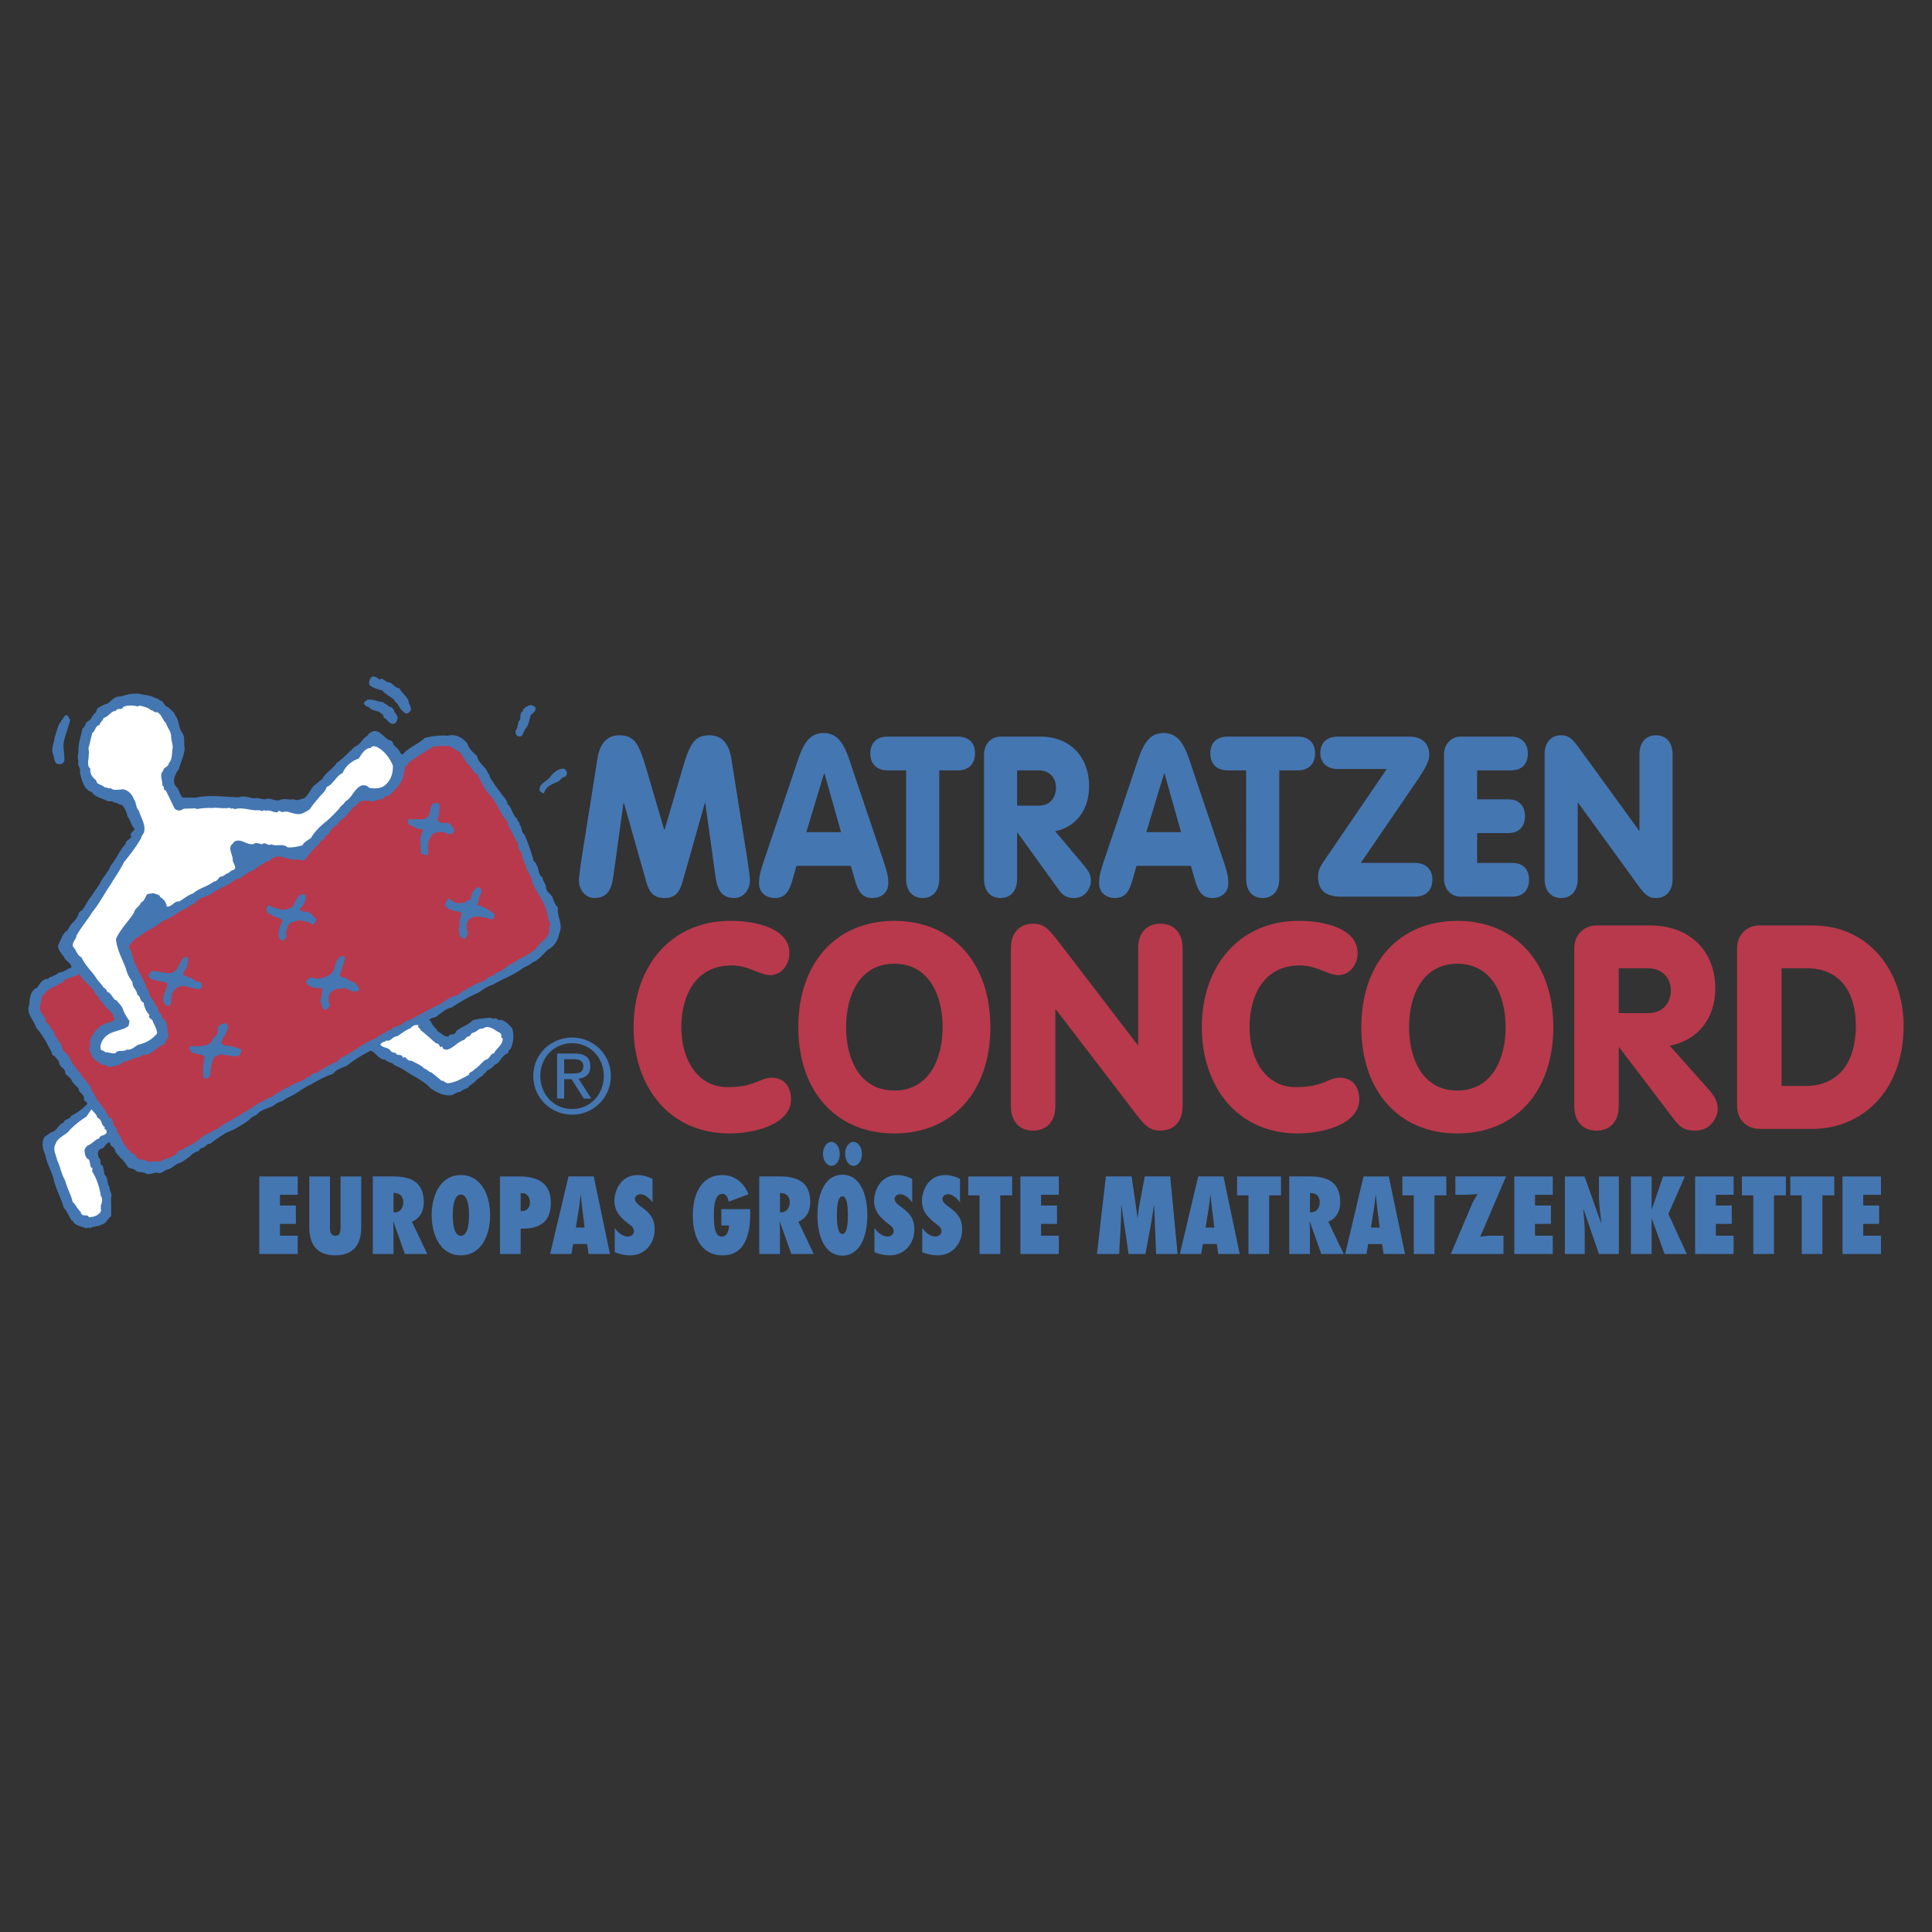
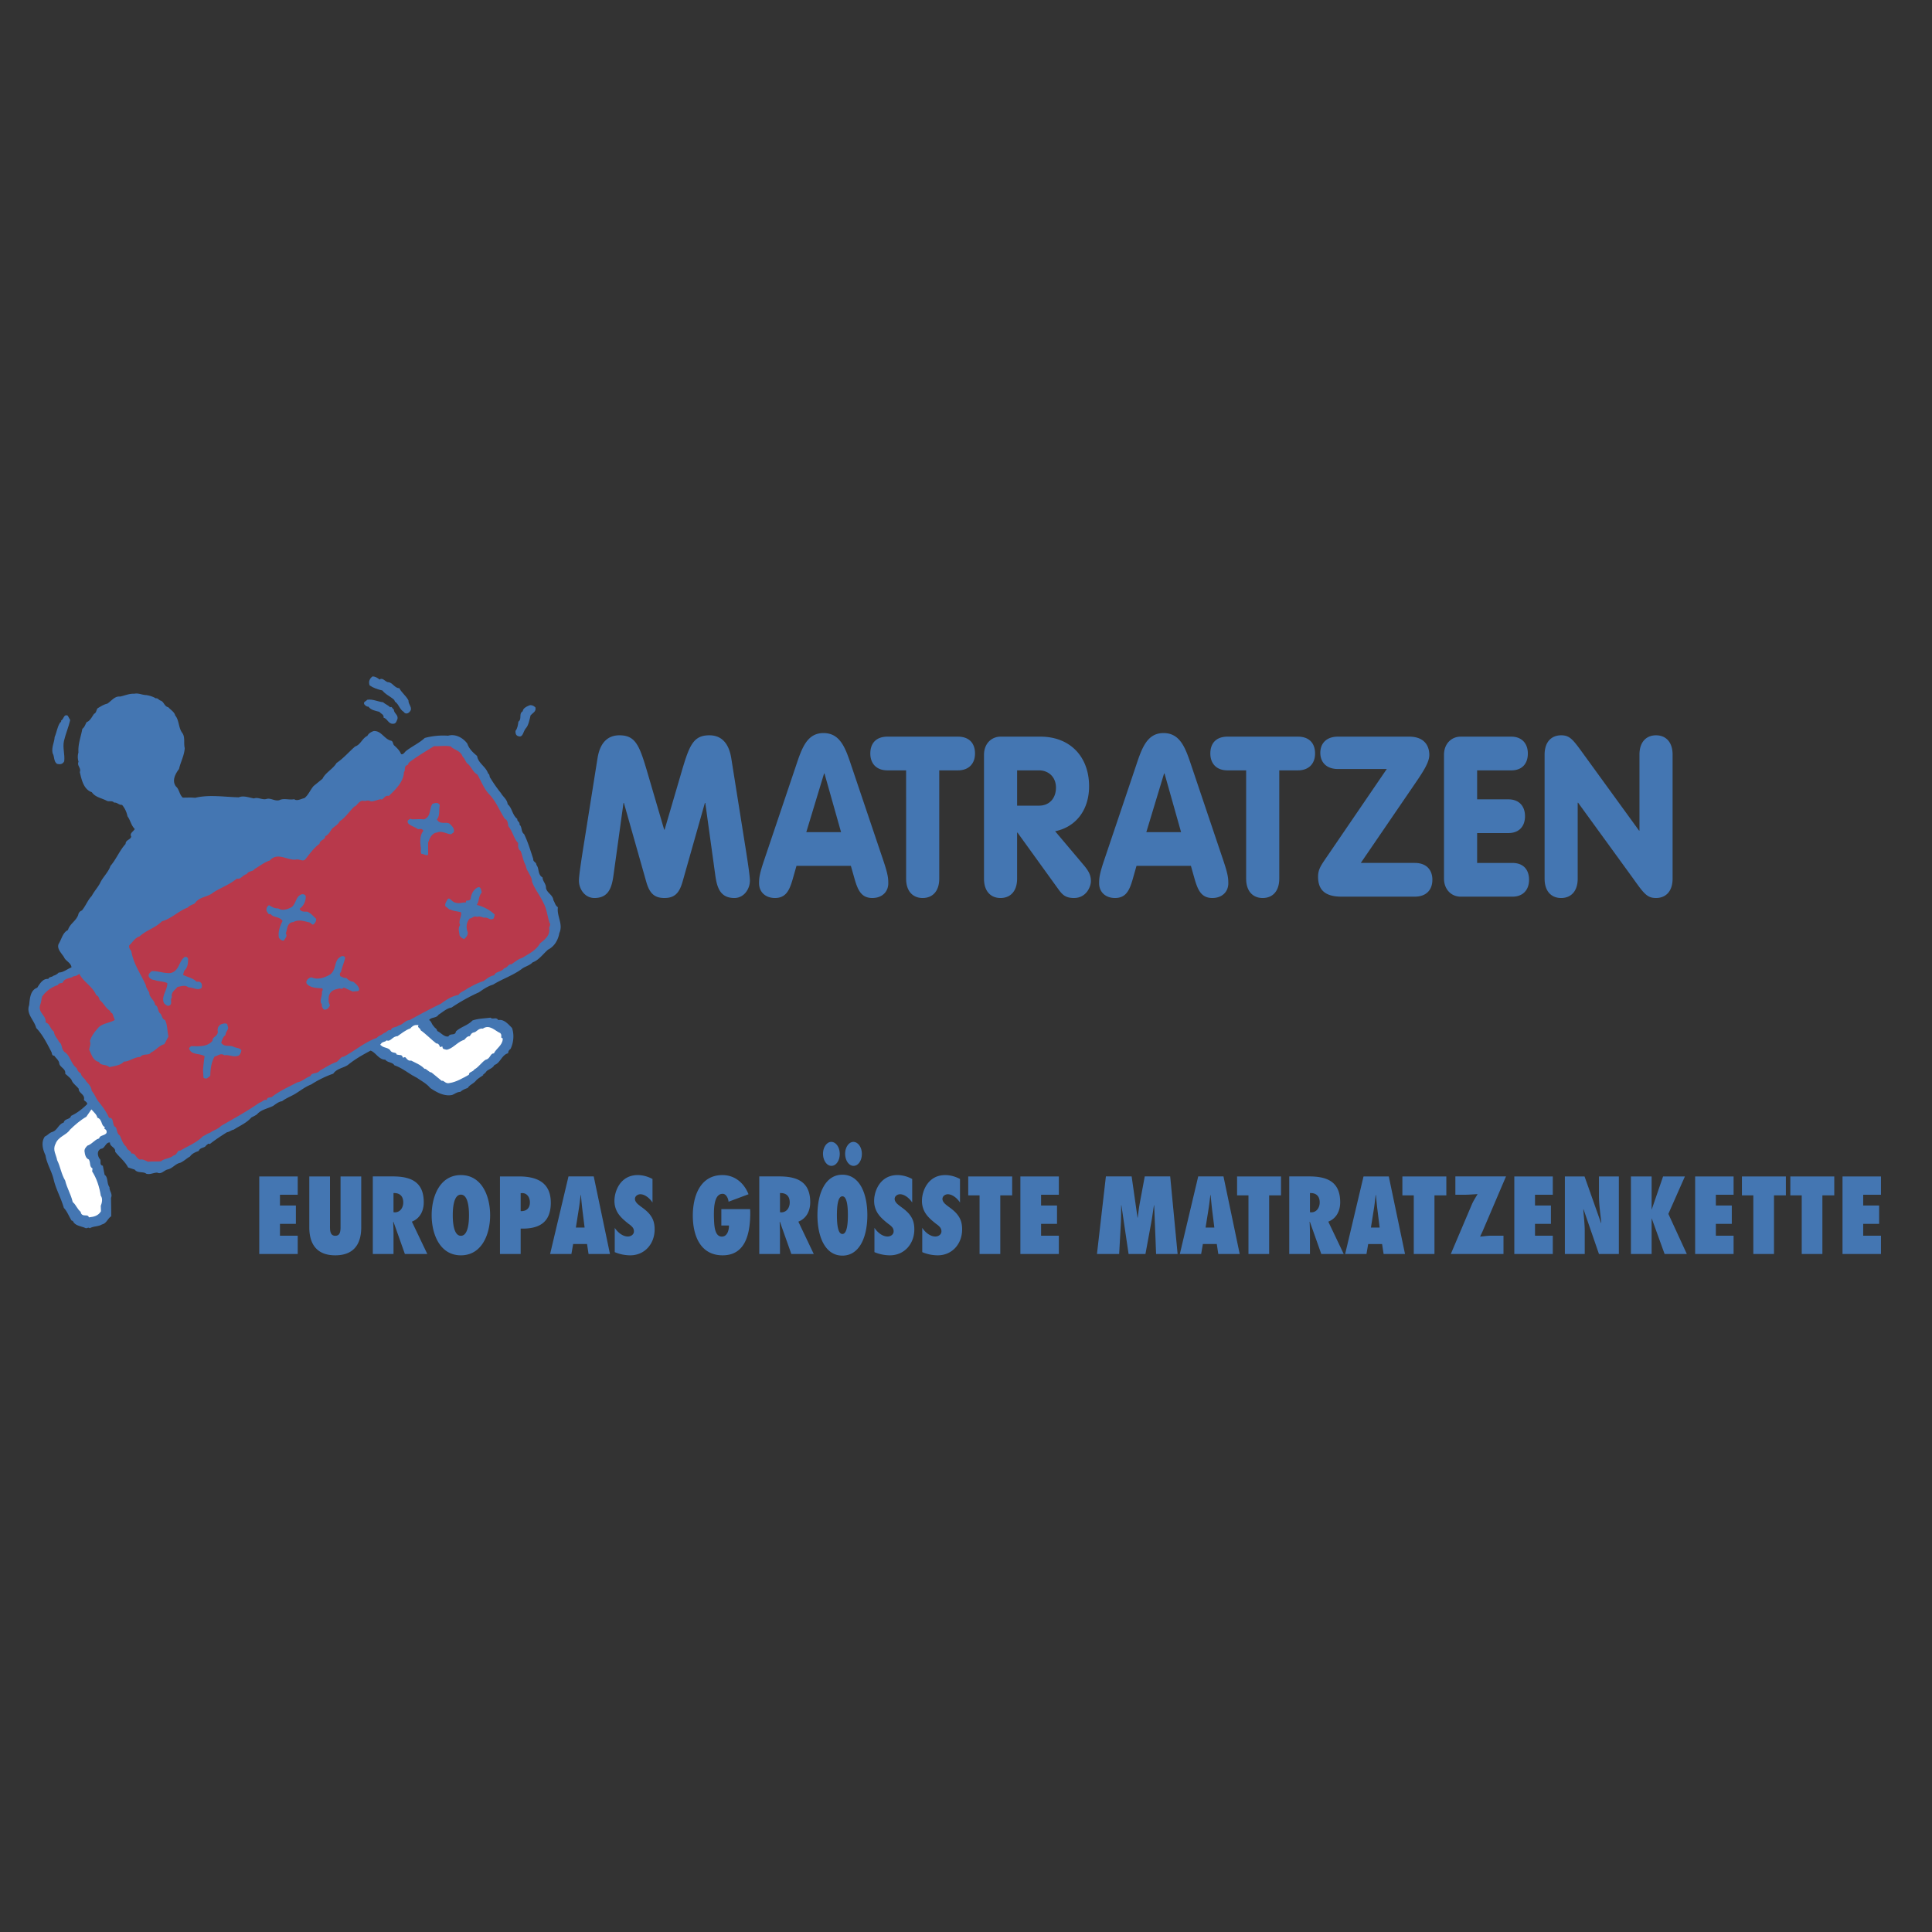
<svg xmlns="http://www.w3.org/2000/svg" width="2500" height="2500" viewBox="0 0 192.756 192.756">
  <rect x="0" y="0" width="192.756" height="192.756" fill="#333333" stroke="none" />
  <g fill-rule="evenodd" clip-rule="evenodd">
-     <path fill="#fff" fill-opacity="0" d="M0 0h192.756v192.756H0V0z" />
    <path d="M9.75 111.137c.481.07.341.641.698.879-.114.283.274.188.208.482-.177.203-.593.154-.72.486-.431.137-.692.58-1.134.709-.187.199-.364.381-.336.691.037.291.11.729.468.893.127.27.021.611.314.844l-.031.256c.471.721.734 1.572.868 2.441.198.209.114.635-.014.928l.022.523c-.219.355-.611.461-.991.5-.216-.387-.747.053-.773-.475-.36-.273-.475-.701-.794-.975-.189-.777-.573-1.373-.742-2.098-.397-.68-.473-1.375-.796-2.029-.098-.555-.455-.971-.165-1.516.242-.693 1.029-.801 1.41-1.371.465-.453 1.021-.941 1.611-1.271l.43-.623c.163.183.449.415.467.726z" fill="#fff" stroke="#fff" stroke-width=".253" stroke-miterlimit="2.613" />
    <path d="M55.661 90.515c-.276-.179-.298-.479-.443-.688-.067-.571-.635-.717-.744-1.224.013-.445-.345-.687-.342-1.059-.512-.291-.306-.895-.621-1.259.013-.281-.34-.279-.304-.577-.287-.864-.532-1.702-.92-2.492-.32-.233-.178-.719-.455-.941.058-.301-.265-.31-.217-.566-.522-.412-.504-1.086-.965-1.471-.049-.483-.475-.754-.665-1.105a14.027 14.027 0 0 1-1.054-1.502c-.128-.133-.054-.402-.223-.438-.231-.724-1-1.033-1.108-1.771-.436-.366-.802-.712-.979-1.237-.455-.611-1.22-.988-1.917-.782a7.02 7.02 0 0 0-2.325.223c-.568.526-1.327.862-1.912 1.335-.124.138-.271.362-.456.268-.127-.338-.403-.603-.652-.831-.181-.129-.108-.398-.315-.491-.708-.145-1.002-1.037-1.772-.969-.259.096-.495.231-.619.479-.541.263-.661.876-1.226 1.062-.645.562-1.162 1.186-1.853 1.646-.34.593-1.098.946-1.397 1.571l-.886.722c-.338.38-.518.913-.932 1.217-.309.053-.72.326-1.002.103-.533.097-1.031-.13-1.494.098-.469.121-.884-.272-1.306-.113-.436.089-.808-.215-1.215-.064-.511-.082-1.037-.313-1.52-.111-1.45-.033-2.927-.292-4.358.049-.434-.048-.833-.014-1.23-.018-.364-.337-.323-.809-.689-1.124-.41-.576-.061-1.231.316-1.735.158-.702.529-1.345.57-2.081-.133-.53.082-1.112-.276-1.557-.353-.501-.286-1.259-.674-1.696-.062-.334-.466-.576-.694-.826-.412-.085-.418-.566-.782-.666-.171-.067-.269-.267-.47-.219-.271-.182-.654-.282-.951-.328-.414-.009-.762-.221-1.182-.132-.5-.03-.959.186-1.428.282-.54-.058-.864.449-1.27.707-.363.081-.651.28-.961.457-.151.176-.115.458-.355.554-.193.257-.396.723-.746.832-.136.242-.2.505-.426.668-.14.781-.445 1.518-.389 2.355-.091.311-.084.623.009.932-.188.385.291.623.125 1.024.184.783.38 1.733 1.201 2.014.347.515.989.579 1.526.872.214.085.505-.057.698.168.305-.048.469.254.79.221a2.5 2.5 0 0 1 .543 1.141c.293.382.358.909.728 1.267-.148.277-.545.414-.352.764-.094.331-.558.31-.566.727-.597.646-.924 1.518-1.511 2.196-.2.627-.77 1.12-1.039 1.719-.215.414-.603.838-.82 1.264-.41.424-.595.986-.986 1.457a.553.553 0 0 0-.369.448c-.231.623-.836.872-1.023 1.504-.539.268-.629.915-.932 1.385-.194.485.258.896.519 1.292a.827.827 0 0 0 .189.284h.001c.228.237.551.428.574.767-.432.164-.787.498-1.272.517a1.14 1.14 0 0 1-.535.318c-.144.156-.412.082-.511.318-.531-.059-.851.479-1.1.877-.695.238-.739 1.084-.804 1.73-.323.895.489 1.467.703 2.285.629.656 1.067 1.52 1.498 2.359.098.145.025.41.305.406.147.246.473.441.502.809.098.367.671.512.587.988.044.041.09.08.136.121h.001c.166.143.339.283.487.48.107.357.476.586.726.904-.035.441.66.545.517 1.104.083.156.325.188.328.426-.486.484-1.013.893-1.614 1.174-.085.385-.646.248-.724.66-.555.184-.62.775-1.156.947-.281.076-.461.342-.729.449-.326.457-.265 1.014-.087 1.52h.001c.043.123.094.244.147.359.129.861.65 1.613.837 2.504.231.916.717 1.773.993 2.738.324.338.5.824.77 1.262l.133.047c.216.5.831.504 1.273.713.139.043.271-.127.406.014.385-.227.849-.152 1.223-.383.465-.104.554-.58.919-.811.011-.674-.01-1.197-.015-1.844.177-.4-.188-.707-.151-1.062-.289-.359-.119-.988-.49-1.232l-.177-.91c-.406-.068-.103-.535-.316-.682-.141-.201-.223-.48-.15-.709a.518.518 0 0 1 .28-.303c.393.004.462-.672.9-.619-.046.408.587.477.515.912.002.002.004.006.006.006v.002c.415.547.955.93 1.29 1.57l.661.215c.286.387.833.15 1.153.41.382.109.72-.111 1.089-.113.42.211.686-.25 1.062-.32.472-.107.748-.566 1.233-.66.363-.158.656-.453.981-.631.143-.227.398-.365.651-.471h.002l.211-.08c.15-.391.605-.256.755-.578.121-.027.186-.23.347-.107.537-.428 1.13-.812 1.72-1.184.246-.027.43-.221.667-.254.594-.387 1.275-.656 1.759-1.211.188-.104.394-.191.574-.326.412-.479 1.08-.566 1.594-.83.277-.184.554-.43.896-.471.409-.314.903-.486 1.348-.758.514-.318.968-.682 1.561-.914a10.8 10.8 0 0 1 1.864-.953h.001c.111-.043.223-.082.335-.121.347-.508.96-.553 1.441-.855.699-.576 1.48-1.018 2.281-1.445.506.156.82.908 1.467.898.229.318.706.225.916.568.622.199 1.25.668 1.822 1.018h.016c.135.08.272.16.413.23.412.291.965.576 1.311 1.006.6.412 1.397.865 2.184.705.229-.074.485-.307.831-.312.203-.186.458-.297.737-.387.186-.32.584-.434.802-.713.229-.264.526-.393.769-.592h-.068c.128-.1.306-.24.369-.367.225-.201.623-.293.791-.627.571-.158.749-1.035 1.363-1.162a.518.518 0 0 1 .243-.434c.311-.631.379-1.449.146-2.094-.406-.416-.82-.9-1.369-.785-.211-.354-.557-.016-.771-.244-.649.086-1.227.082-1.809.285-.451.492-1.165.631-1.646 1.092-.066.471-.569.129-.745.494-.424.096-.765-.398-1.124-.539-.01-.238-.273-.305-.333-.469-.227-.193-.248-.535-.48-.619.24-.33.706-.154.952-.541.413-.25.785-.629 1.291-.709a18.563 18.563 0 0 1 2.737-1.523c.432-.295.87-.611 1.412-.766.895-.557 1.935-.896 2.819-1.533.332-.281.795-.344 1.124-.689.175-.061.333-.153.48-.265h.002c.382-.286.695-.691 1.057-1.004.648-.325 1.008-.968 1.13-1.664.402-.881-.277-1.663-.148-2.566z" fill="#4476b2" />
-     <path d="M63.213 102.48c0 5.814 3.448 10.605 9.579 10.605 2.436 0 6.13-.885 6.13-3.422 0-.6-.219-2.139-1.97-2.139-1.149 0-1.587.941-4.351.941-3.039 0-4.625-2.766-4.625-5.986 0-3.137 1.422-6.158 5.009-6.158 1.725 0 2.818.969 3.859.969 1.148 0 1.914-1.084 1.914-2.195 0-2.424-3.202-3.221-5.884-3.221-5.857.001-9.661 4.448-9.661 10.606zM89.229 91.875c-5.774 0-9.58 4.162-9.58 10.605s3.805 10.605 9.58 10.605 9.578-4.162 9.578-10.605-3.804-10.605-9.578-10.605zm0 4.275c3.421 0 4.817 3.107 4.817 6.33 0 3.221-1.396 6.326-4.817 6.326-3.42 0-4.817-3.105-4.817-6.326-.001-3.222 1.396-6.33 4.817-6.33zM100.854 110.348c0 1.625.934 2.453 2.217 2.453 1.289 0 2.219-.828 2.219-2.453v-9.635h.055l7.363 9.607c1.449 1.938 1.887 2.48 3.064 2.48 1.285 0 2.215-.828 2.215-2.453V94.611c0-1.624-.93-2.451-2.215-2.451-1.287 0-2.217.827-2.217 2.451v9.637h-.057l-7.361-9.607c-1.477-1.938-1.889-2.481-3.066-2.481-1.283 0-2.217.827-2.217 2.451v15.737zM119.906 102.48c0 5.814 3.449 10.605 9.58 10.605 2.436 0 6.129-.885 6.129-3.422 0-.6-.221-2.139-1.971-2.139-1.15 0-1.586.941-4.352.941-3.037 0-4.625-2.766-4.625-5.986 0-3.137 1.424-6.158 5.008-6.158 1.725 0 2.818.969 3.859.969 1.148 0 1.914-1.084 1.914-2.195 0-2.424-3.201-3.221-5.881-3.221-5.858.001-9.661 4.448-9.661 10.606zM145.398 91.875c-5.773 0-9.578 4.162-9.578 10.605s3.805 10.605 9.578 10.605c5.775 0 9.578-4.162 9.578-10.605s-3.802-10.605-9.578-10.605zm0 4.275c3.422 0 4.818 3.107 4.818 6.33 0 3.221-1.396 6.326-4.818 6.326s-4.816-3.105-4.816-6.326c0-3.222 1.395-6.33 4.816-6.33zM157.066 110.348c0 1.625.93 2.453 2.217 2.453 1.285 0 2.217-.828 2.217-2.453v-5.844h.055l5.447 7.156c.547.711.957 1.141 2.107 1.141 1.697 0 2.271-1.482 2.271-2.139 0-.77-.33-1.312-.93-1.996l-3.859-4.334c2.791-.541 4.543-2.709 4.543-5.701 0-3.792-2.574-6.3-6.516-6.3h-5.336c-1.146 0-2.217.827-2.217 2.31v15.707h.001zm4.434-13.742h2.928c1.26 0 2.273.827 2.273 2.196 0 1.281-.82 2.279-2.273 2.279H161.5v-4.475zM177.742 96.606h2.547c3.229 0 4.869 2.31 4.869 5.729 0 3.537-1.613 6.016-5.061 6.016h-2.355V96.606zm-4.433 13.714c0 1.482 1.068 2.309 2.217 2.309h5.309c4.818 0 9.088-3.65 9.088-10.293 0-5.215-3.283-10.005-9.088-10.005h-5.309c-1.148 0-2.217.827-2.217 2.31v15.679z" fill="#b8394b" />
-     <path d="M53.207 107.344c0 2.211 1.77 3.865 3.877 3.865a3.832 3.832 0 0 0 3.856-3.865c0-2.172-1.759-3.828-3.856-3.828-2.108 0-3.877 1.656-3.877 3.828zm.699 0c0-1.842 1.379-3.262 3.178-3.262 1.779 0 3.157 1.42 3.157 3.262 0 1.881-1.378 3.301-3.157 3.301-1.799 0-3.178-1.42-3.178-3.301zm1.677 2.261h.7v-1.934h.74l1.225 1.934h.75l-1.285-1.984c.669-.072 1.184-.412 1.184-1.225 0-.863-.505-1.285-1.575-1.285h-1.737v4.494l.7-3.928h.925c.473 0 .987.092.987.688 0 .709-.566.74-1.184.74h-.729v-1.428l-.701 3.928z" fill="#4476b2" />
-     <path d="M13.926 70.401c.394.092.854.174 1.159.472.198-.036.333.285.55.166.512.2.559.793.945 1.135.114.454.49.794.498 1.294-.021.466.241.836.119 1.321-.05.446-.008 1.003-.362 1.358-.003.403-.527.361-.545.744-.433.397-.04 1.003-.092 1.495.281.077.01.454.333.468.312.58.577 1.194.878 1.798.18.2.508.297.756.12l.201-.089 1.141-.034.114.071c.511-.075 1.006-.136 1.535-.104.577-.078 1.176.104 1.797-.031.046.216.313-.06.422.16.691-.228 1.351.05 2.044.089.196.044.445-.066.668.087.155-.01.263-.172.423-.01.432-.169.733.174 1.181.132.175-.368.393.161.667-.083.027.065.097.03.17 0 .44.066.942.318 1.43.25.305-.073.657-.263.959-.479.265-.399.476-.669.805-1.031.266-.388.743-.695.871-1.188.675-.252.948-1.123 1.59-1.381.272-.681.894-1.207 1.602-1.448.295-.433.6-1.026 1.184-1.056.083-.147.358-.229.557-.132.794.348 1.349 1.117 1.673 1.892.014.682-.137 1.353-.683 1.863-.423.444-1.115.455-1.673.354-.219-.265-.565-.296-.811-.218-.712.33-.922 1.246-1.586 1.572-.117.304-.464.405-.591.709-.401.438-.826.86-1.266 1.255-.608.471-1.205 1.054-1.572 1.698-.301.214-.668.371-.844.718-.501.134-.98.24-1.48.203-.473-.426-1.116-.055-1.627-.309-.333.241-.612-.307-.91.006-.293-.045-.608-.239-.871-.019-.719.107-1.215-.611-1.896-.256l-.371.427c-.142.462.158.87.205 1.332-.069.351.481.775.11 1.067-.338.017-.473.385-.799.395-.138.222-.422.245-.637.333-.139.203-.321.449-.562.43-.63.509-1.496.667-2.058 1.184-.518.176-.936.525-1.385.806-.512-.079-.733.573-1.25.514a1.248 1.248 0 0 0-.645-.938c-.116-.317-.467-.275-.686-.403l-.603.094c-.239.274-.269.677-.639.843-.128.397-.64.587-.701 1.017-.571.892-1.373 1.652-1.798 2.615.099 1.084.592 1.904.973 2.91.133.535.355.969.679 1.4-.06.521.455.748.473 1.256.379.164.201.619.624.771.078.439.256.93.598 1.24-.229.348.334.369.34.699.181.373.398.717.418 1.156-.481.598-1.201.982-1.875 1.121-.358.174-.704.586-1.148.479-.337.299-.852-.057-1.142.375-.351.045-.687-.109-1.029-.105-.147-.24-.421-.096-.449-.371-.061-.668.45-1.285 1.04-1.547.577-.248 1.292-.336 1.757-.701l.088-.5c-.249-.357-.481-.705-.622-1.088-.124-.424-.443-.654-.671-.979l-.106-.008c-.345-.281-.412-.709-.847-.848.006-.291-.371-.346-.429-.562l-.52-.615c-.486-.803-1.205-1.39-1.589-2.241-.479-.228-.518-.763-.854-1.083-.116-.429.321-.706.354-1.08.484-.892 1.068-1.52 1.576-2.355.695-.836 1.224-1.885 1.843-2.77.439-.761.962-1.461 1.316-2.217.608-.729 1.213-1.528 1.701-2.369.017-.18.183-.385.29-.567.223-.79-.302-1.483-.5-2.184-.338-.35-.24-.85-.531-1.207a1.474 1.474 0 0 0-.983-.938c-.407-.008-.971.183-1.306-.114-.236.076-.388-.122-.603-.074-.231-.311-.817-.25-.829-.704-.374-.272-.681-.7-.587-1.157-.414-.351-.146-.919-.171-1.399.1-.292-.107-.594.041-.874l.308-1.289c.341-.23.295-.738.749-.812.008-.296.36-.408.379-.704.491-.072.699-.67 1.227-.702.197-.365.593.004.755-.41.473-.141.929-.174 1.417-.026l.201-.085z" fill="#fff" />
    <path d="M37.87 67.8c.288-.234.527.172.815.259.469-.012.667.604 1.156.601.221.446.665.743.912 1.223-.031.414.488.748.118 1.131-.172.213-.449.241-.593.008-.432-.268-.48-.76-.865-1.016l-.086-.181c-.384-.347-.908-.563-1.173-.936-.46-.1-.92-.265-1.27-.501-.148-.366-.004-.707.291-.905.238.01.485.128.695.317zM7.003 71.839c-.158.7-.453 1.366-.616 2.066-.159.69.101 1.341.02 2.053-.168.314-.428.314-.71.257-.363-.239-.245-.747-.449-1.067-.131-.597.184-1.091.204-1.615.215-.495.246-.971.543-1.444.077-.022.134-.12.102-.202.271-.115.256-.681.661-.484l.245.436zM38.233 70.066c.174.182.5.285.697.508.193-.144.204.162.366.209-.014.384.429.495.368.928-.075.182-.145.486-.386.493-.536.078-.603-.507-1.004-.596.045-.35-.305-.401-.413-.586-.417-.115-.836-.16-1.101-.52-.179.018-.318-.12-.41-.227-.139-.265.169-.289.282-.458.539-.097 1.046.187 1.601.249z" fill="#4476b2" />
    <path d="M44.909 74.565c.374.357.979.405 1.158.98.197.161.273.443.441.666.423.271.566.884 1.052 1.143.351.613.638 1.426 1.222 2.011.641.677.976 1.601 1.526 2.42.292.095.255.48.319.703.425.474.528 1.198.967 1.662-.017.283-.005.648.269.814.176.478.248.977.493 1.422.045.197.089.419.247.628.123.297.372.568.371.95.237.729.809 1.404 1.155 2.167.333.594.379 1.313.604 1.981.167.163-.11.356-.035.576.075.663-.494 1.029-.894 1.36-.385.703-1.122 1.037-1.732 1.421-.448.137-.722.404-1.087.641-.367-.024-.41.395-.735.387-.255.422-.816.295-1.014.719-.424.078-.719.352-1.033.572-.61.189-1.155.494-1.663.775-.283.234-.664.307-.858.613-.679.129-1.199.48-1.735.873-1.053.5-2.106 1.074-3.127 1.633-.443.02-.679.477-1.099.537-.232.225-.665.121-.791.457-.306-.07-.416.285-.686.297-.189.221-.52.25-.702.488-1.208.43-2.168 1.273-3.269 1.863-.36.023-.477.373-.74.537-.608.207-1.124.572-1.673.861-.254.375-.766.127-.969.564-.449.156-.8.539-1.262.602-.876.471-1.793.855-2.572 1.48-.204.043-.455.023-.519.273-.302-.041-.417.229-.687.275-1.244.873-2.565 1.586-3.866 2.34-.292.332-.733.402-1.063.66-.25.072-.485.26-.738.365-.659.676-1.457.947-2.222 1.418-.384-.049-.327.463-.702.49-.333.324-.875.273-1.222.572-.427.045-.852-.008-1.246.047-.277-.125-.555-.287-.831-.215-.334-.158-.381-.617-.774-.605-.092-.303-.47-.309-.479-.619-.375-.277-.488-.762-.671-1.146-.393-.213-.168-.754-.559-.926-.158-.338-.081-.865-.53-.867-.254-.557-.595-1.039-.967-1.492-.314-.359-.434-.811-.733-1.139-.041-.42-.319-.697-.564-.971-.139-.314-.53-.473-.524-.824-.268-.062-.354-.297-.422-.5-.592-.418-.631-1.25-1.238-1.629-.296-.252-.179-.764-.522-.973-.148-.346-.506-.625-.486-1.021-.424-.264-.388-.756-.835-.938.037-.693-.796-.969-.544-1.668.091-.254.123-.514.159-.764a2.905 2.905 0 0 1 1.576-1.146c.085-.26.32-.115.479-.25.179-.482.697-.355 1.047-.613a.967.967 0 0 0 .506-.191c.428.768 1.33 1.209 1.655 2.086.308.014.201.396.448.539.334.316.513.738.926.988-.053.221.223.145.254.35l.162.445c-.541.271-1.064.277-1.528.676-.402.443-.788.926-.939 1.492.149.275-.053.57-.062.877.252.463.362 1.092 1.005 1.275.23.418.759.199 1.083.545.506-.141 1.14-.154 1.52-.568.542-.006 1.071-.488 1.639-.455.244-.41.823-.088 1.085-.473.461-.191.801-.711 1.34-.822.15-.27.302-.586.449-.838-.151-.59-.094-1.252-.386-1.756-.312-.02-.257-.52-.528-.676-.183-.26-.126-.66-.436-.793-.062-.486-.607-.738-.572-1.201-.135-.256-.327-.486-.345-.742-.526-1.16-1.25-2.141-1.458-3.424-.115-.139-.235-.293-.206-.461.298-.271.562-.753.995-.864.668-.626 1.559-.832 2.232-1.504.958-.274 1.669-1.051 2.586-1.377.178-.236.477-.264.709-.426.462-.69 1.24-.574 1.818-1.07.776-.497 1.601-.768 2.333-1.368.438.082.621-.408 1.024-.464.151-.356.587-.212.783-.521.476-.267.94-.664 1.509-.841.722-.864 1.697.048 2.575-.083.295-.072.624.236.952-.011.455-.546.863-1.19 1.477-1.602-.019-.392.538-.339.564-.748.313-.146.505-.519.671-.759.24-.212.596-.409.758-.729.555-.356.941-.971 1.433-1.447.326-.106.476-.649.885-.554.223.039.419-.127.663.045.353.03.634-.133 1.013-.209.378.149.426-.493.852-.315.687-.653 1.532-1.444 1.583-2.463.196-.2-.058-.629.363-.658l.099-.246c.797-.606 1.602-1.075 2.472-1.617.55.03 1.007-.079 1.574.021z" fill="#b8394b" stroke="#b8394b" stroke-width=".204" stroke-miterlimit="2.613" />
-     <path d="M56.549 76.99c.045.179-.031.417-.171.508-.291.031-.457.273-.603.435-.547.268-1.263.435-1.473 1.135-.125.193-.27-.042-.346-.063-.201-.12-.114-.358-.085-.52.27-.472.831-.637 1.116-1.091.317-.377.776-.773 1.334-.692l.228.288z" fill="#4476b2" />
    <path d="M43.983 80.315c-.117.453.033 1.027-.267 1.453.321.471.948-.03 1.327.452.201.194.387.41.346.74-.003.211-.243.251-.335.381-.512.001-.941-.395-1.422-.186-.474.034-.681.543-.818.926l.005 1.25c-.279.245-.556-.067-.788-.03-.287-.216-.066-.566-.164-.827-.062-.525-.083-1.137.248-1.598-.122-.163-.355.014-.474-.07-.378-.3-1.264-.408-1.036-1.017.136-.088.302-.287.513-.147.326 0 .809-.036 1.186.002.652-.278.387-1.06.786-1.536.272-.094.699-.232.893.207z" fill="#4476b2" stroke="#b8394b" stroke-width=".204" stroke-miterlimit="2.613" />
    <path d="M52.769 70.394c.203-.105.476.01.649.18.107.417-.286.572-.48.79-.115.466-.211 1.034-.493 1.318-.25.29-.257.942-.735.766-.249-.056-.291-.312-.28-.525.203-.251.243-.591.293-.924.384-.273 0-.787.429-1.039.037-.291.329-.443.617-.566z" fill="#4476b2" />
    <path d="M30.606 89.417c.016.454-.181.961-.584 1.278.089.188.414.158.633.157.383.127.659.476.985.769a.747.747 0 0 1-.317.696c-.269.123-.333-.193-.555-.207-.473-.111-1.015-.3-1.464-.012-.579.002-.536.648-.68 1.016.182.333-.099.553-.239.814-.288.086-.549-.146-.656-.343-.114-.61.094-1.172.342-1.695-.29-.362-.815-.238-1.109-.585-.268.076-.332-.229-.445-.348a.614.614 0 0 1 .33-.761c.262.16.588.369.931.331.37.263.891.104 1.279-.115.402-.365.375-1.019.947-1.261.206-.087.548-.024.602.266zM48.174 89.081c-.334.329-.259.769-.453 1.138.609.168 1.265.5 1.755 1.012-.095.208-.041.514-.331.57-.346.111-.565-.248-.843-.129-.278-.077-.468-.197-.73-.079-.253-.183-.426.146-.66.144-.289.349-.324.838-.144 1.247.046.316-.178.645-.451.818a1.027 1.027 0 0 1-.559-.419c-.042-.415-.191-.75.033-1.105-.176-.43.148-.792.11-1.179-.342-.091-.683-.101-.962-.243-.201.031-.36-.268-.547-.315-.202-.322.052-.635.187-.892.336-.341.529.27.908.313.301.106.557-.015.908-.026.023-.311.307-.096.455-.268.066-.512.305-1.022.821-1.246.404-.069.428.33.503.659zM18.869 95.646c-.002.451-.031.915-.396 1.256l-.09.307c.417.199.898.277 1.264.631.269-.014.404.008.563.27.049.184.091.443-.099.582-.459.264-.876-.109-1.322-.068-.332-.289-.701-.117-1.024-.064-.219.279-.657.504-.498.951-.237.25.057.578-.216.832-.295.244-.539.031-.763-.184-.367-.703.273-1.326.303-2.008-.36-.152-.824-.133-1.199-.275-.275-.021-.542-.168-.642-.41-.109-.293.164-.533.36-.678.648-.043 1.24.242 1.888.191.857-.191.736-1.235 1.434-1.617a.39.39 0 0 1 .437.284zM34.54 95.564c-.112.502-.329.982-.431 1.496-.127.033-.107.152-.074.262.164.07.336.186.568.143.145.178.399.385.684.383.289.232.606.484.658.873-.066.398-.481.217-.744.322l-.876-.4c-.129.104-.288.15-.415.074-.464.096-.869.172-.997.693-.033.316-.069.584.128.875-.136.295-.319.57-.694.551-.262-.076-.25-.328-.375-.463.138-.15-.096-.24-.067-.373-.076-.375.181-.703.1-1.092.047-.051.101-.127.081-.203-.564-.031-1.154-.055-1.542-.467-.143-.197-.077-.385.038-.555.147-.168.36-.32.607-.244.543.234 1.186-.01 1.68-.291.62-.449.339-1.34.995-1.732.18-.187.608-.193.676.148zM22.804 102.326c.221.42-.238.609-.196.998-.262.146-.339.426-.423.689.241.363.77.139 1.142.324.272.145.695.098.858.424-.017.227-.115.488-.306.631-.55.266-1.029-.104-1.524-.002-.329-.262-.57.053-.878.107-.298.545-.383 1.186-.392 1.807-.056.193-.262.244-.377.385-.155.031-.441.021-.506-.15l-.05-.756c.04-.465.086-.939.151-1.354-.495-.244-1.231-.08-1.506-.705-.111-.229.125-.336.22-.451.609-.004 1.553.135 2.082-.467-.019-.42.506-.465.533-.85-.072-.365.039-.623.322-.824.256-.124.851-.277.85.194z" fill="#4476b2" stroke="#b8394b" stroke-width=".204" stroke-miterlimit="2.613" />
    <path d="M41.857 102.867c.572.398 1.031.902 1.63 1.369.332-.078.191.486.55.336.053.227.324.246.544.293.674-.143 1.01-.691 1.662-.967.19.016.293-.295.525-.383.287.039.243-.32.503-.379.355-.023.544-.502.93-.369.584-.479 1.116.182 1.639.412.138.158-.08.377.19.508-.035.523-.594.842-.837 1.289-.394.053-.393.584-.771.625-.435.238-.729.771-1.17.99-.159.279-.533.219-.588.559-.574.311-1.196.688-1.833.777-.333.109-.459-.266-.728-.229l-.99-.811c-.272-.014-.493-.385-.704-.379-.406-.406-.926-.592-1.373-.828-.41.119-.384-.455-.758-.311-.154-.303-.37-.207-.604-.264-.096-.252-.407-.162-.566-.293-.257-.449-.716-.344-1.005-.596.13-.184.339-.125.496-.273.476.117.641-.469 1.091-.43.421-.279.812-.633 1.322-.799.119-.15.303-.332.575-.324-.053.223.268.247.27.477zM9.6 111.617c.484.074.343.646.702.889-.114.283.277.188.208.482-.177.207-.596.158-.723.492-.435.139-.697.584-1.142.713-.187.203-.366.383-.338.699.036.291.111.73.471.895.128.273.022.615.316.852l-.032.26c.475.723.74 1.578.874 2.455.2.211.115.639-.012.934l.021.527c-.22.357-.614.463-.996.504-.218-.391-.752.053-.779-.477-.362-.277-.479-.707-.8-.982-.19-.785-.576-1.383-.745-2.113-.402-.684-.478-1.383-.803-2.041-.1-.561-.458-.977-.167-1.525.244-.699 1.035-.807 1.42-1.383.469-.457 1.028-.947 1.623-1.281l.432-.625c.163.18.453.417.47.725z" fill="#fff" stroke="#fff" stroke-width=".255" stroke-miterlimit="2.613" />
    <path fill="#4476b2" d="M25.866 117.373h3.839v1.828h-1.774v1.076h1.59v1.827h-1.59v1.181h1.774v1.828h-3.839v-7.74zM36.041 117.373v5.059c0 .936-.203 2.812-2.592 2.812-2.389 0-2.59-1.877-2.59-2.812v-5.059h2.064v4.865c0 .205-.01.471.05.678.061.215.194.379.476.379.295 0 .425-.164.476-.369.062-.217.051-.482.051-.678v-4.875h2.065zM39.26 120.943v-1.908c.567-.031.973.256.973.934 0 .504-.295.986-.841.986l-.132-.012zm3.373 4.17l-1.54-3.227c.821-.326 1.185-1.084 1.185-1.938 0-2.043-1.296-2.576-3.088-2.576h-1.994v7.74h2.065v-2.064c0-.381-.02-.76-.03-1.139l.021-.023 1.144 3.227h2.237zM45.173 121.242c0-.482.03-2.053.81-2.053.781 0 .809 1.57.809 2.053 0 .48-.028 2.053-.809 2.053-.779 0-.81-1.572-.81-2.053zm-2.106 0c0 1.889.82 4.002 2.916 4.002 2.097 0 2.917-2.113 2.917-4.002 0-1.891-.82-4.004-2.917-4.004-2.095 0-2.916 2.114-2.916 4.004zM52.868 119.969c0 .576-.354.895-.922.863v-1.785l.153-.012c.506 0 .769.444.769.934zm-.922 5.144v-2.537c1.792.051 3.007-.566 3.007-2.576 0-2.033-1.386-2.627-3.189-2.627h-1.883v7.74h2.065zM57.455 122.473l.284-1.795c.082-.482.133-.975.193-1.457h.021c.049.482.091.975.15 1.457l.223 1.795h-.871zm3.402 2.64l-1.62-7.74h-2.52l-1.833 7.74h2.125l.173-.996h1.387l.151.996h2.137zM61.333 122.504c.285.432.781.863 1.307.863.284 0 .606-.176.606-.514a.608.608 0 0 0-.161-.432 1.672 1.672 0 0 0-.343-.297c-.405-.318-.759-.617-1.023-.986a2.264 2.264 0 0 1-.415-1.354c0-.904.565-2.547 2.328-2.547.496 0 1.033.154 1.469.391v2.352c-.244-.391-.74-.83-1.215-.83-.244 0-.537.172-.537.469 0 .166.092.309.203.432s.262.227.374.318c.436.309.779.594 1.012.945.244.348.375.76.375 1.344 0 1.438-.992 2.586-2.431 2.586a3.997 3.997 0 0 1-1.549-.318v-2.422zM74.841 120.637l.011.326c0 1.91-.365 4.281-2.754 4.281-2.247 0-2.976-2-2.976-3.963 0-1.918.718-4.043 2.957-4.043 1.235 0 2.156.791 2.601 1.912l-1.994.746c-.02-.307-.223-.789-.587-.789-.951 0-.87 1.775-.87 2.361.031.553-.01 1.908.79 1.908.547 0 .718-.656.709-1.109h-.76v-1.631h2.873v.001zM77.819 120.943v-1.908c.567-.031.972.256.972.934 0 .504-.293.986-.84.986l-.132-.012zm3.371 4.17l-1.538-3.227c.819-.326 1.184-1.084 1.184-1.938 0-2.043-1.295-2.576-3.088-2.576h-1.994v7.74h2.065v-2.064c0-.381-.021-.76-.031-1.139l.021-.023 1.144 3.227h2.237zM84.045 119.357c.476 0 .548 1.088.548 1.879 0 .793-.072 1.879-.548 1.879-.477 0-.546-1.086-.546-1.879.001-.791.07-1.879.546-1.879zm-1.093-3.039c.465 0 .83-.525.83-1.188 0-.689-.394-1.203-.849-1.203-.445 0-.821.543-.821 1.174 0 .676.375 1.217.84 1.217zm2.208 0c.465 0 .829-.525.829-1.188 0-.689-.395-1.203-.85-1.203-.446 0-.82.543-.82 1.174 0 .676.374 1.217.841 1.217l-1.114.883c-1.711 0-2.49 1.863-2.49 4.035 0 2.174.779 4.037 2.49 4.037s2.49-1.863 2.49-4.037c0-2.172-.779-4.035-2.49-4.035l1.114-.883zM87.245 122.504c.283.432.78.863 1.307.863.283 0 .606-.176.606-.514a.617.617 0 0 0-.161-.432 1.685 1.685 0 0 0-.345-.297c-.404-.318-.76-.617-1.022-.986a2.265 2.265 0 0 1-.417-1.354c0-.904.567-2.547 2.33-2.547.496 0 1.032.154 1.467.391v2.352c-.242-.391-.737-.83-1.214-.83-.244 0-.536.172-.536.469 0 .166.091.309.201.432.111.123.264.227.375.318.436.309.78.594 1.012.945.244.348.375.76.375 1.344 0 1.438-.993 2.586-2.431 2.586a3.997 3.997 0 0 1-1.549-.318v-2.422h.002zM92.013 122.504c.284.432.78.863 1.306.863.284 0 .608-.176.608-.514a.613.613 0 0 0-.162-.432 1.762 1.762 0 0 0-.344-.297c-.406-.318-.76-.617-1.023-.986a2.264 2.264 0 0 1-.414-1.354c0-.904.566-2.547 2.328-2.547.495 0 1.032.154 1.468.391v2.352c-.244-.391-.739-.83-1.215-.83-.244 0-.537.172-.537.469 0 .166.091.309.203.432s.262.227.375.318c.435.309.78.594 1.011.945.244.348.375.76.375 1.344 0 1.438-.991 2.586-2.429 2.586a4.002 4.002 0 0 1-1.55-.318v-2.422zM97.732 125.113v-5.851h-1.131v-1.889h4.383v1.889h-1.185v5.851h-2.067zM101.803 117.373h3.838v1.828h-1.772v1.076h1.59v1.827h-1.59v1.181h1.772v1.828h-3.838v-7.74zM115.344 125.113l-.193-4.867h-.02c-.092.564-.162 1.129-.264 1.693l-.586 3.174H112.6l-.719-4.867h-.021c-.008.576 0 1.139-.027 1.715l-.174 3.152h-2.215l.891-7.74h2.57l.586 4.115h.02c.061-.482.113-.955.203-1.438l.498-2.678h2.539l.74 7.74h-2.147v.001zM120.281 122.473l.287-1.795c.078-.482.131-.975.193-1.457h.02c.049.482.092.975.15 1.457l.223 1.795h-.873zm3.405 2.64l-1.619-7.74h-2.521l-1.834 7.74h2.127l.172-.996h1.389l.15.996h2.136zM124.559 125.113v-5.851h-1.135v-1.889h4.383v1.889h-1.184v5.851h-2.064zM130.695 120.943v-1.908c.564-.031.971.256.971.934 0 .504-.297.986-.842.986l-.129-.012zm3.369 4.17l-1.539-3.227c.82-.326 1.186-1.084 1.186-1.938 0-2.043-1.297-2.576-3.088-2.576h-1.994v7.74h2.066v-2.064c0-.381-.021-.76-.033-1.139l.021-.023 1.143 3.227h2.238zM138.043 125.113l-.152-.996h-1.387l-.172.996h-2.127l1.834-7.74h2.521l1.619 7.74h-2.136zm-.395-2.64l-.223-1.795c-.061-.482-.102-.975-.152-1.457h-.021c-.059.482-.109.975-.189 1.457l-.285 1.795h.87zM141.053 125.113v-5.851h-1.137v-1.889h4.385v1.889h-1.184v5.851h-2.064zM144.746 125.113l2.088-4.918c.141-.34.375-.709.586-1.059-.406.021-.861.064-1.307.064h-.91v-1.828h5.051l-2.26 5.295c-.1.248-.221.475-.322.709.375-.031.758-.092 1.154-.092h1.176v1.828h-5.256v.001zM151.082 117.373h3.84v1.828h-1.774v1.076h1.588v1.827h-1.588v1.181h1.774v1.828h-3.84v-7.74zM156.127 117.373h1.963l1.65 4.66.021-.023c-.082-.891-.232-1.773-.232-2.666v-1.971h1.984v7.74h-1.984l-1.541-4.467-.021.021c.051.727.143 1.445.143 2.176v2.27h-1.982v-7.74h-.001zM166.078 125.113l-1.285-3.552h.01-.02v3.552h-2.066v-7.74h2.066v3.295h-.012.012l-.021.02v-.02h.031l1.133-3.295h2.178l-1.651 3.736 1.842 4.004h-2.217zM169.125 117.373h3.836v1.828h-1.77v1.076h1.59v1.827h-1.59v1.181h1.77v1.828h-3.836v-7.74zM174.93 125.113v-5.851h-1.137v-1.889h4.385v1.889h-1.186v5.851h-2.062zM179.758 125.113v-5.851h-1.137v-1.889h4.385v1.889h-1.186v5.851h-2.062zM183.828 117.373h3.836v1.828h-1.771v1.076h1.589v1.827h-1.589v1.181h1.771v1.828h-3.836v-7.74zM59.615 75.648c.306-1.906 1.346-2.287 2.182-2.287 1.654 0 2.02 1.055 2.858 3.923l1.611 5.494h.042l1.611-5.494c.836-2.868 1.203-3.923 2.856-3.923.838 0 1.877.381 2.184 2.287l1.306 8.206c.265 1.658.552 3.475.552 4.013 0 .808-.572 1.727-1.551 1.727-1.489 0-1.755-1.167-1.919-2.4l-.979-7.084h-.041l-2.224 7.848c-.328 1.165-.816 1.636-1.815 1.636-1.001 0-1.491-.471-1.816-1.636l-2.225-7.848h-.041l-.979 7.084c-.163 1.233-.428 2.4-1.917 2.4-.979 0-1.55-.919-1.55-1.727 0-.539.286-2.355.551-4.013l1.304-8.206zM83.912 83.023h-3.468l1.774-5.851h.041l1.653 5.851zm-7.692 2.849c-.428 1.277-.49 1.704-.49 2.243 0 .896.653 1.479 1.591 1.479 1.082 0 1.429-.763 1.735-1.772l.409-1.435h5.426l.408 1.435c.306 1.009.654 1.772 1.735 1.772.938 0 1.59-.583 1.59-1.479 0-.539-.061-.966-.489-2.243l-3.184-9.438c-.591-1.772-1.101-3.296-2.794-3.296-1.653 0-2.163 1.524-2.754 3.296l-3.183 9.438zM90.401 76.859h-1.856c-1.101 0-1.713-.673-1.713-1.682 0-1.054.612-1.682 1.713-1.682h7.019c1.101 0 1.712.628 1.712 1.682 0 1.009-.611 1.682-1.712 1.682h-1.856v10.806c0 1.279-.695 1.929-1.653 1.929-.959 0-1.652-.65-1.652-1.929V76.859h-.002zM101.477 76.859h2.184c.938 0 1.693.65 1.693 1.727 0 1.008-.611 1.794-1.693 1.794h-2.184v-3.521zm-3.303 10.806c0 1.279.691 1.929 1.65 1.929.961 0 1.652-.65 1.652-1.929v-4.597h.041l4.061 5.628c.406.56.715.897 1.57.897 1.264 0 1.693-1.167 1.693-1.683 0-.604-.244-1.031-.693-1.568l-2.877-3.408c2.08-.427 3.387-2.13 3.387-4.484 0-2.981-1.918-4.955-4.855-4.955h-3.979c-.857 0-1.65.651-1.65 1.817v12.353zM117.836 83.023h-3.467l1.771-5.851h.045l1.651 5.851zm-7.691 2.849c-.428 1.277-.486 1.704-.486 2.243 0 .896.648 1.479 1.588 1.479 1.082 0 1.43-.763 1.734-1.772l.408-1.435h5.428l.406 1.435c.309 1.009.656 1.772 1.734 1.772.939 0 1.592-.583 1.592-1.479 0-.539-.061-.966-.49-2.243l-3.182-9.438c-.592-1.772-1.104-3.296-2.795-3.296-1.652 0-2.164 1.524-2.754 3.296l-3.183 9.438zM124.326 76.859h-1.857c-1.1 0-1.713-.673-1.713-1.682 0-1.054.613-1.682 1.713-1.682h7.018c1.102 0 1.717.628 1.717 1.682 0 1.009-.615 1.682-1.717 1.682h-1.855v10.806c0 1.279-.693 1.929-1.652 1.929s-1.652-.65-1.652-1.929V76.859h-.002zM141.154 86.095c1.141 0 1.754.673 1.754 1.681 0 1.011-.613 1.683-1.754 1.683h-7.324c-1.775 0-2.326-.808-2.326-1.996 0-.627.225-1.01.611-1.592l6.244-9.147h-4.877c-1.141 0-1.754-.672-1.754-1.614 0-.942.613-1.615 1.754-1.615h7.1c1.756 0 2.02 1.188 2.02 1.817 0 .762-.611 1.68-1.549 3.049l-5.285 7.733h5.386v.001zM144.068 75.313c0-1.167.797-1.817 1.652-1.817h5.061c1.041 0 1.652.673 1.652 1.682 0 1.053-.611 1.682-1.652 1.682h-3.408v2.891h3.123c1.039 0 1.654.651 1.654 1.683s-.615 1.681-1.654 1.681h-3.123v2.981h3.531c1.039 0 1.65.628 1.65 1.681 0 1.011-.611 1.683-1.65 1.683h-5.184c-.855 0-1.652-.651-1.652-1.815V75.313zM154.105 75.289c0-1.278.691-1.928 1.652-1.928.875 0 1.182.426 2.285 1.952l5.486 7.555h.041v-7.579c0-1.278.695-1.928 1.652-1.928.959 0 1.654.65 1.654 1.928v12.376c0 1.279-.695 1.929-1.654 1.929-.877 0-1.203-.426-2.285-1.95l-5.488-7.557h-.041v7.579c0 1.279-.693 1.929-1.65 1.929-.961 0-1.652-.65-1.652-1.929V75.289z" />
  </g>
</svg>